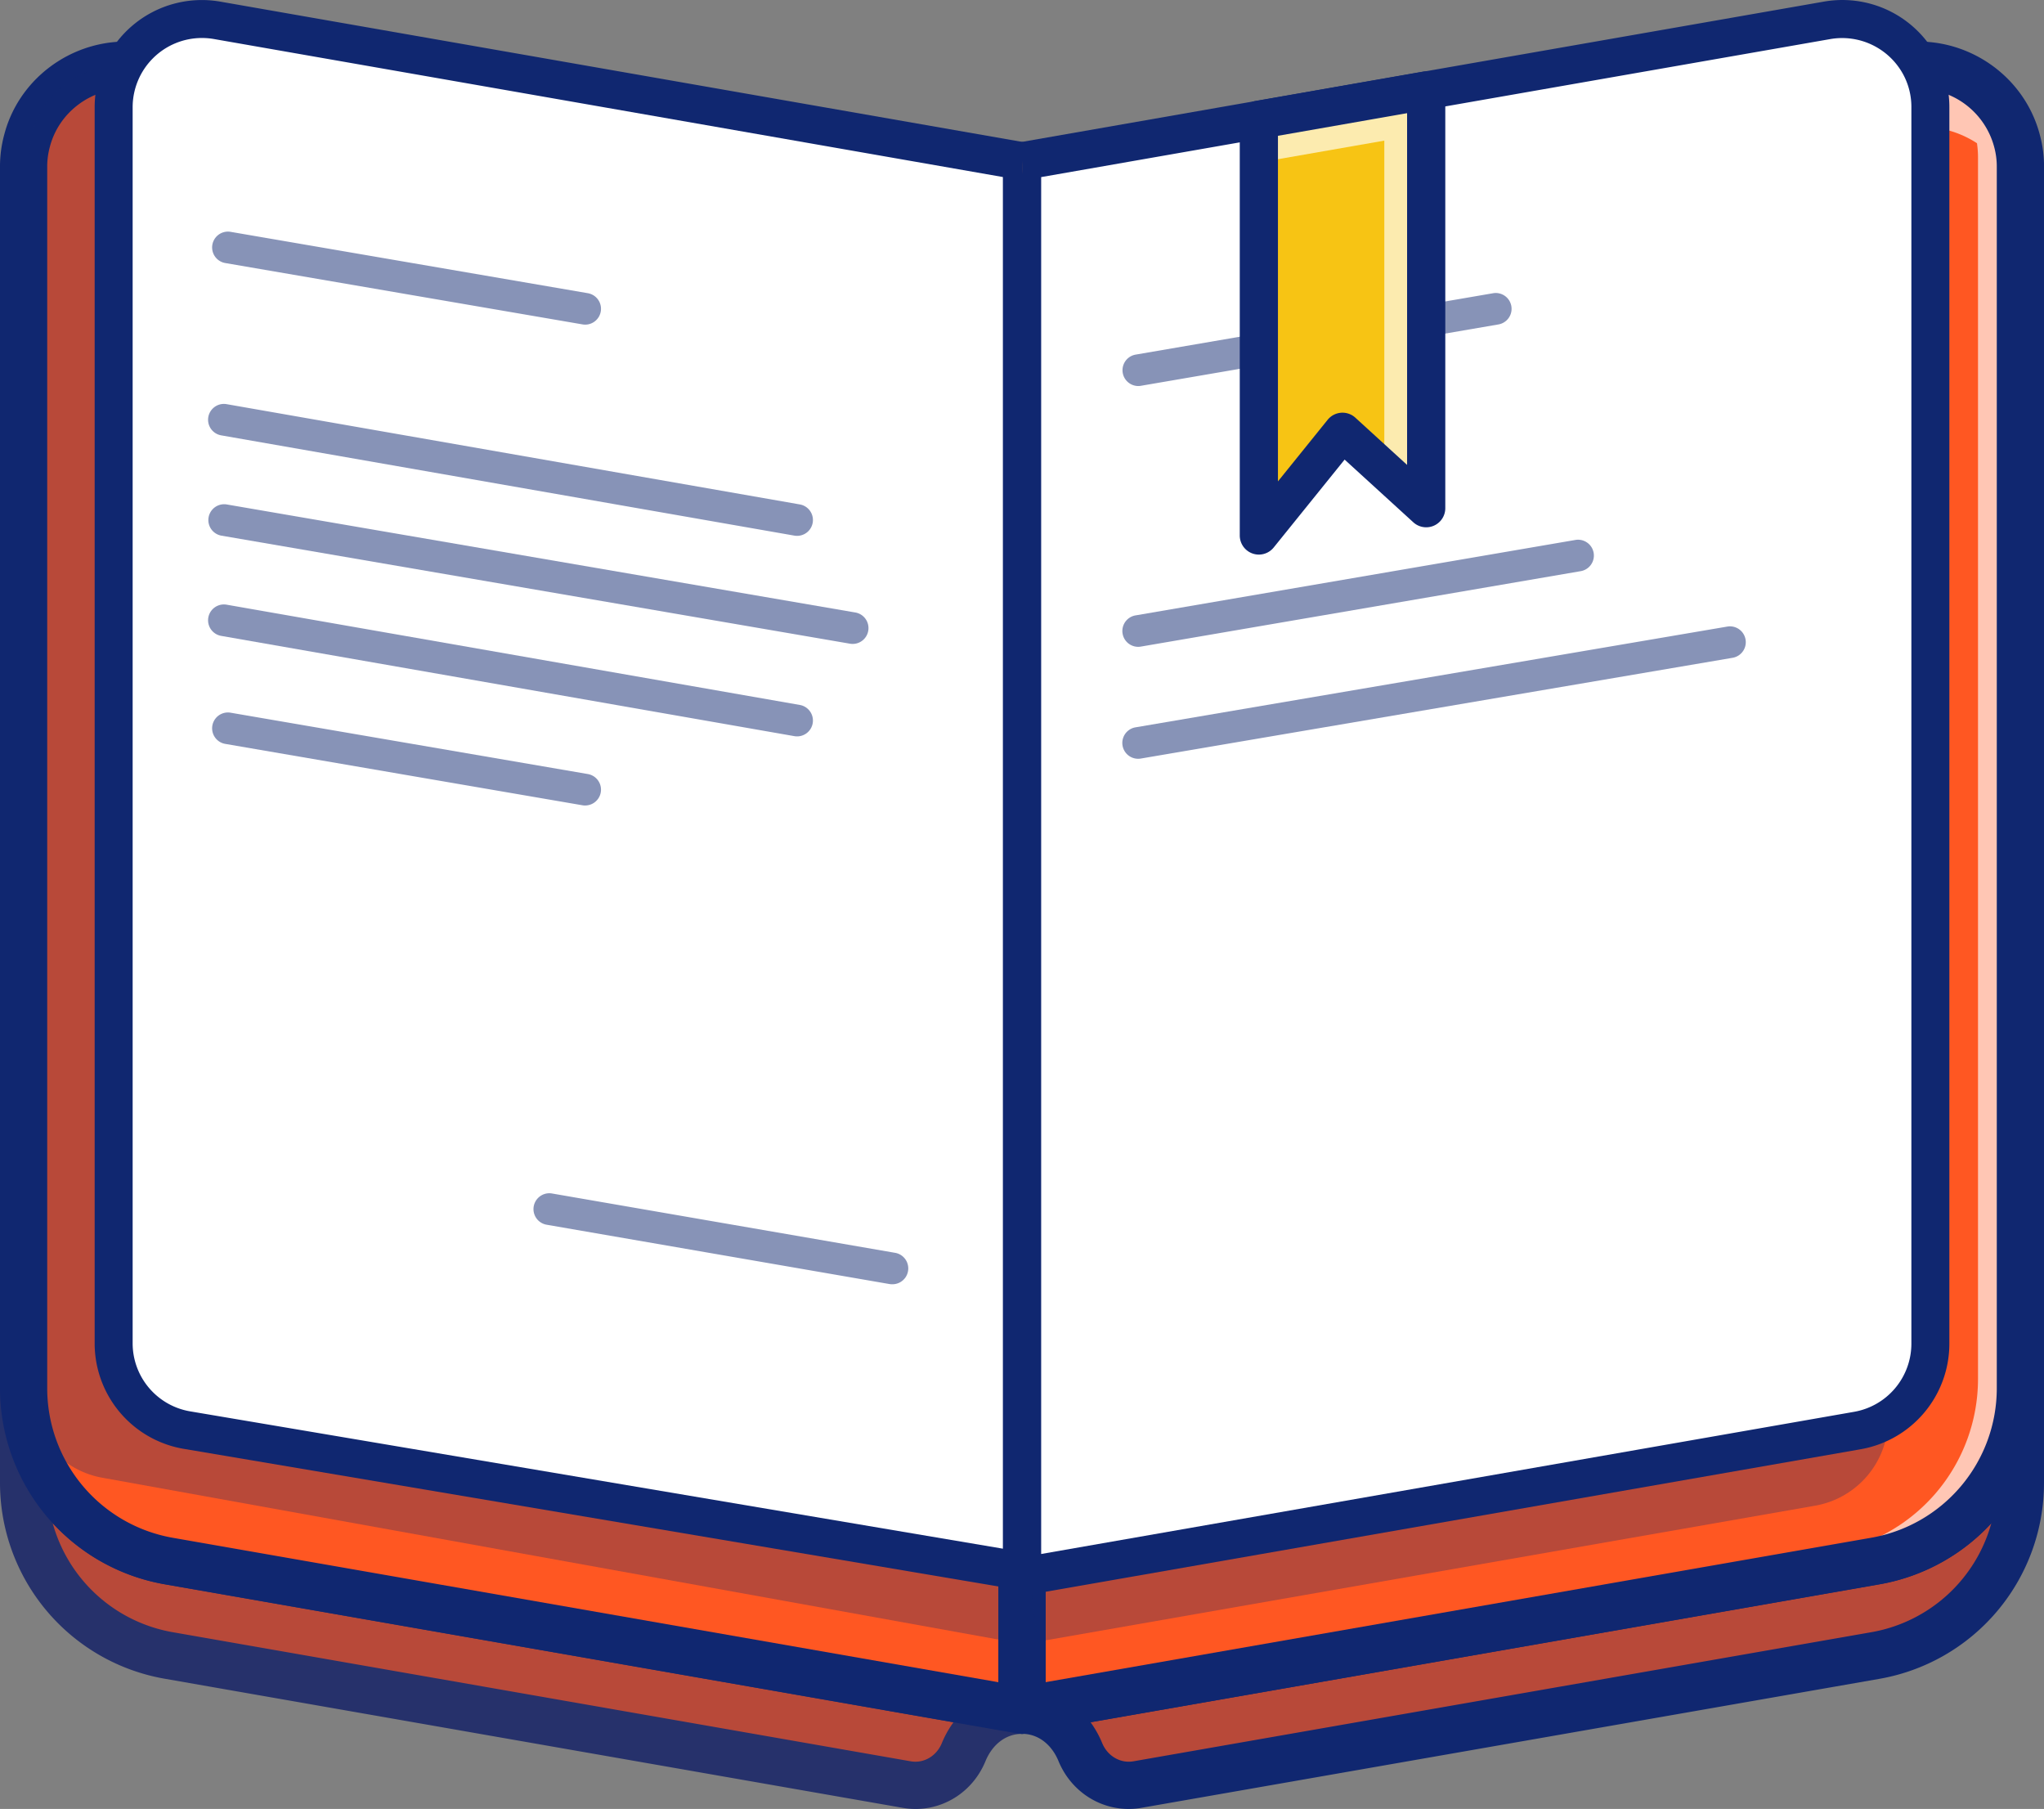
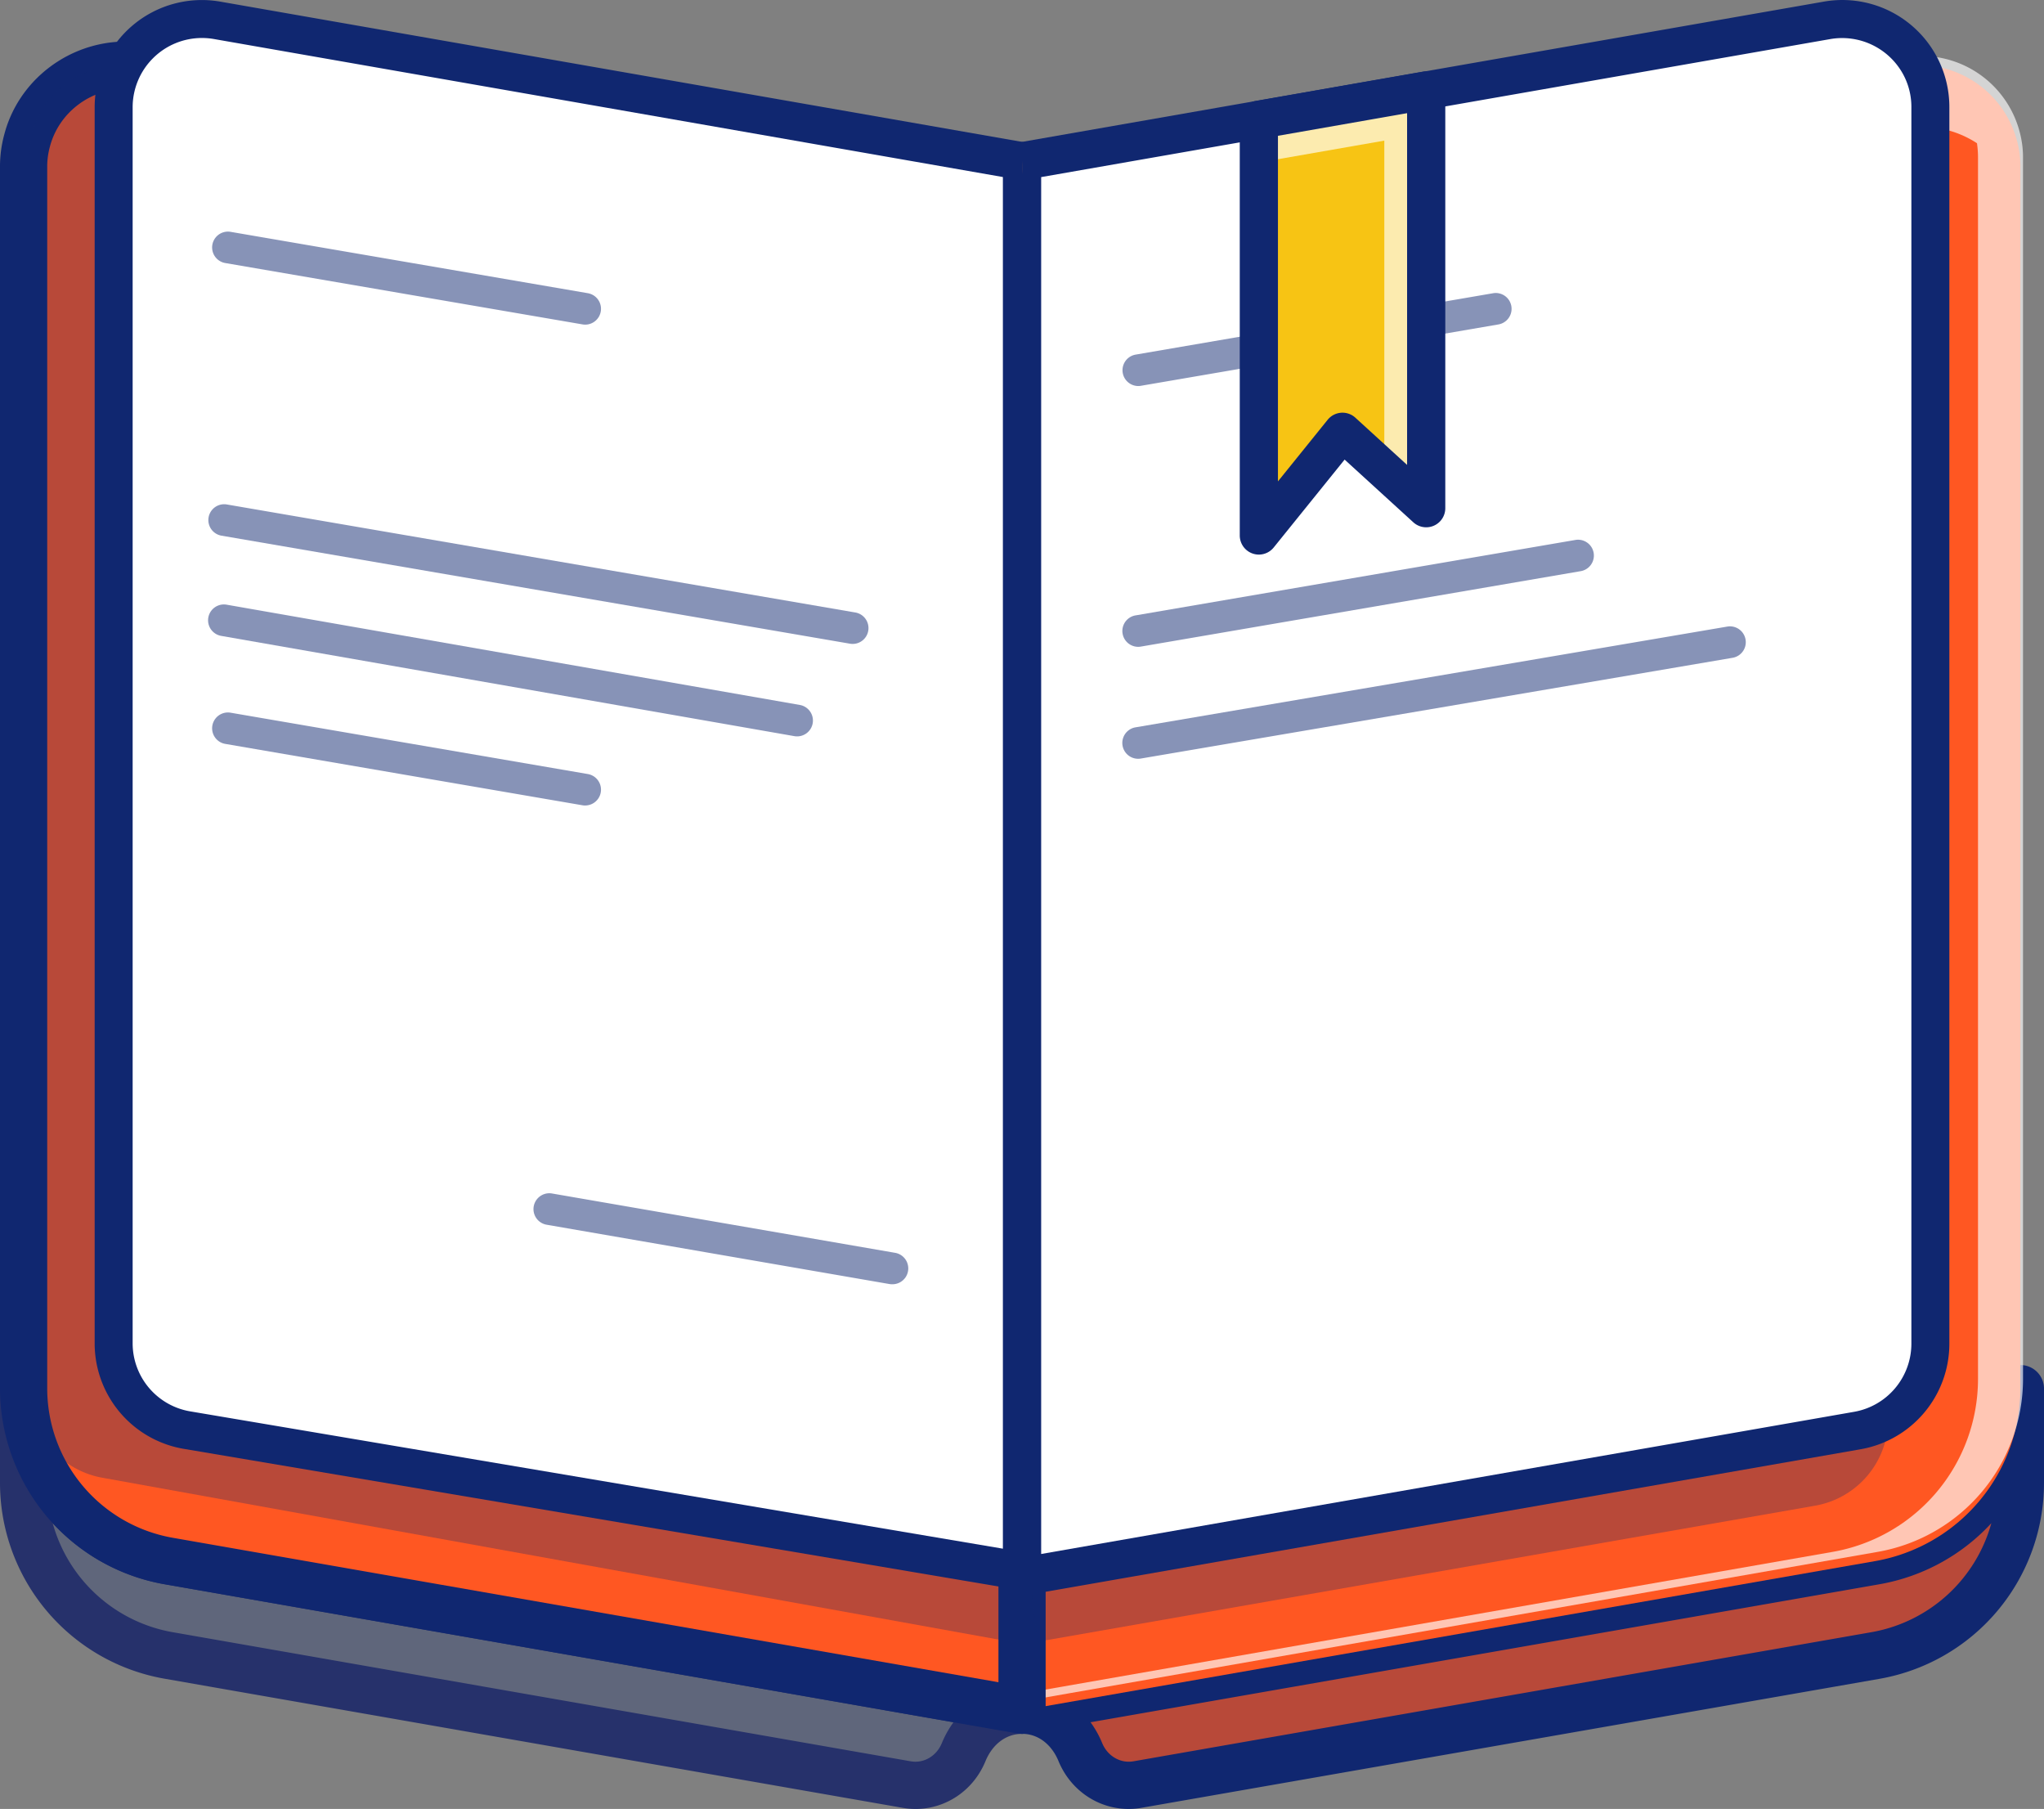
<svg xmlns="http://www.w3.org/2000/svg" viewBox="0 0 1614.29 1428.29">
  <rect x="0" y="0" width="1614.29" height="1428.29" fill="#808080" stroke="none" />
  <defs>
    <style>.cls-1{fill:#ff5722;}.cls-2{opacity:0.3;}.cls-3{fill:#102770;}.cls-4{fill:#26316b;}.cls-5{opacity:0.66;}.cls-6{fill:#fff;}.cls-7{opacity:0.5;}.cls-8{fill:#f7c414;}</style>
  </defs>
  <g id="Layer_2" data-name="Layer 2">
    <g id="Layer_1-2" data-name="Layer 1">
-       <path class="cls-1" d="M807,1350.32c-18.41.07-36.81,11.09-45.91,33.12-7.4,18-25.8,29-45,25.6l-582.63-101.9A138.63,138.63,0,0,1,18.64,1170.55V1096a138.75,138.75,0,0,0,114.83,136.59Z" />
      <g class="cls-2">
        <path class="cls-3" d="M807,1350.32c-18.41.07-36.81,11.09-45.91,33.12-7.4,18-25.8,29-45,25.6l-582.63-101.9A138.63,138.63,0,0,1,18.64,1170.55V1096a138.75,138.75,0,0,0,114.83,136.59Z" />
      </g>
      <path class="cls-4" d="M723.11,1428.29a59.47,59.47,0,0,1-10.23-.89L130.26,1325.5A157,157,0,0,1,0,1170.55V1096a18.65,18.65,0,0,1,37.29,0,119.86,119.86,0,0,0,99.4,118.22L810.18,1332a18.64,18.64,0,0,1-3.14,37c-12.44,0-23.19,8.12-28.75,21.59C768.76,1413.77,746.94,1428.29,723.11,1428.29ZM41.61,1202.62a119.73,119.73,0,0,0,95.06,86.15l582.64,101.9c10.23,1.78,20.3-4.09,24.5-14.31a78.9,78.9,0,0,1,9.24-16.54L130.26,1250.91A157.12,157.12,0,0,1,41.61,1202.62Z" />
      <path class="cls-1" d="M1595.65,1096v74.59a138.56,138.56,0,0,1-114.76,136.59L898.26,1409c-19.23,3.35-37.57-7.6-45-25.6-9.1-22-27.44-33-45.85-33.12l673.51-117.77A138.69,138.69,0,0,0,1595.65,1096Z" />
      <g class="cls-2">
        <path class="cls-3" d="M1595.65,1096v74.59a138.56,138.56,0,0,1-114.76,136.59L898.26,1409c-19.23,3.35-37.57-7.6-45-25.6-9.1-22-27.44-33-45.85-33.12l673.51-117.77A138.69,138.69,0,0,0,1595.65,1096Z" />
      </g>
      <path class="cls-3" d="M891.29,1428.28c-23.81,0-45.66-14.49-55.28-37.7-5.57-13.49-16.3-21.57-28.7-21.61a18.64,18.64,0,0,1-3.14-37l673.51-117.78A119.83,119.83,0,0,0,1577,1096a18.65,18.65,0,0,1,37.29,0v74.59a157,157,0,0,1-130.21,155L901.47,1427.4A58.89,58.89,0,0,1,891.29,1428.28Zm-30-68.45a79.08,79.08,0,0,1,9.2,16.49c4.24,10.23,14.33,16.11,24.6,14.35l582.61-101.9a119.68,119.68,0,0,0,95-86.11,157,157,0,0,1-88.57,48.25Z" />
      <path class="cls-1" d="M807.18,174.05V1350.32H807l-673.5-117.77A138.75,138.75,0,0,1,18.64,1096V131.76a77.24,77.24,0,0,1,2.67-20.46,80.25,80.25,0,0,1,91.56-58.64Z" />
      <path class="cls-1" d="M1595.65,131.76V1096a138.67,138.67,0,0,1-114.76,136.59L807.38,1350.32h-.2V174.05l694.3-121.39A80.23,80.23,0,0,1,1593,111.3,77.65,77.65,0,0,1,1595.65,131.76Z" />
      <g class="cls-5">
        <path class="cls-6" d="M1597.72,124.51v964.2A138.68,138.68,0,0,1,1483,1225.3l-673.5,117.77h-.21v-6.16l638.12-111.61a138.67,138.67,0,0,0,114.76-136.59V124.51a78.17,78.17,0,0,0-.82-11.43,80.2,80.2,0,0,0-57.75-11.77L809.25,222.71V166.8l690.2-120.64,4.11-.76a80.23,80.23,0,0,1,91.49,58.65A77.24,77.24,0,0,1,1597.72,124.51Z" />
      </g>
      <path class="cls-3" d="M807.18,1369a21.71,21.71,0,0,1-3.42-.28l-673.5-117.78A157.1,157.1,0,0,1,0,1096V131.76a95.87,95.87,0,0,1,3.33-25.38c12.75-49.15,62.3-80.91,112.76-72.09l694.3,121.4a18.64,18.64,0,0,1,15.43,18.36V1350.32A18.65,18.65,0,0,1,807.18,1369ZM99.09,70.1C71.55,70.1,46.43,88.73,39.36,116a59.18,59.18,0,0,0-2.07,15.77V1096a119.86,119.86,0,0,0,99.4,118.22l651.85,114V189.72L109.66,71a61.34,61.34,0,0,0-10.57-.92Z" />
-       <path class="cls-3" d="M807.38,1369a18.82,18.82,0,0,1-18.84-18.65V174.05A18.63,18.63,0,0,1,804,155.69l694.3-121.4c50.42-8.82,99.93,22.94,112.75,72.33a95.69,95.69,0,0,1,3.27,25.14V1096a157.06,157.06,0,0,1-130.19,155L810.59,1368.69A19.15,19.15,0,0,1,807.38,1369ZM825.82,189.72V1328.17l651.86-114A119.83,119.83,0,0,0,1577,1096V131.76a59,59,0,0,0-2-15.53A61.86,61.86,0,0,0,1504.7,71Z" />
      <path class="cls-6" d="M807.16,1240.55,147.85,1129.21a69.7,69.7,0,0,1-58.09-68.72V84.73a69.66,69.66,0,0,1,81.71-68.65L807.16,127.24Z" />
      <g class="cls-2">
        <path class="cls-3" d="M802.52,1253.06v44L81.4,1166.87a69.78,69.78,0,0,1-58.1-68.77V122.33A69.71,69.71,0,0,1,93.06,52.68a68.74,68.74,0,0,1,11.81,1A68.84,68.84,0,0,0,94.41,90.44v975.77a69.69,69.69,0,0,0,58.09,68.7Z" />
      </g>
      <path class="cls-6" d="M1524.55,84.72v976.1a69.76,69.76,0,0,1-57.69,68.69l-659.7,115.35V127.25l187.05-32.7,132.16-23.14,316.49-55.33a69.54,69.54,0,0,1,81.69,68.64Z" />
      <g class="cls-2">
        <path class="cls-3" d="M1491.29,1120.18a69.74,69.74,0,0,1-57.69,68.64L819.08,1296.33l-5.74-52.56,653.52-114.28A69.5,69.5,0,0,0,1491.29,1120.18Z" />
      </g>
      <path class="cls-3" d="M807.16,1255.55a15,15,0,0,1-2.5-.21L145.36,1144a84.47,84.47,0,0,1-70.6-83.51V84.73A84.68,84.68,0,0,1,174.05,1.3L809.74,112.47a15,15,0,0,1,12.42,14.77V1240.55a15,15,0,0,1-15,15ZM159.42,30a54.72,54.72,0,0,0-54.66,54.7v975.76a54.54,54.54,0,0,0,45.59,53.93L792.16,1222.8v-1083l-623.28-109A54.52,54.52,0,0,0,159.42,30Z" />
      <path class="cls-3" d="M807.16,1259.85a15,15,0,0,1-15-15h0V127.26a15,15,0,0,1,12.42-14.78L1440.27,1.31a84.52,84.52,0,0,1,99.28,83.42v976.09a84.61,84.61,0,0,1-70.1,83.46L809.74,1259.63A14.81,14.81,0,0,1,807.16,1259.85Zm15-1120V1227l642.11-112.27a54.66,54.66,0,0,0,45.28-53.91V84.73A54,54,0,0,0,1503,58.58a54.89,54.89,0,0,0-57.54-27.72Z" />
      <g class="cls-7">
        <path class="cls-3" d="M462.16,256.31a12.76,12.76,0,0,1-2.13-.18l-282.45-48.5A12.5,12.5,0,0,1,181.81,183l282.45,48.5a12.5,12.5,0,0,1-2.1,24.82Z" />
      </g>
      <g class="cls-7">
        <path class="cls-3" d="M462.16,636a12.76,12.76,0,0,1-2.13-.18L177.58,587.3a12.5,12.5,0,0,1,4.23-24.63l282.45,48.49a12.5,12.5,0,0,1-2.1,24.82Z" />
      </g>
      <g class="cls-7">
-         <path class="cls-3" d="M629.55,423.09a13.15,13.15,0,0,1-2.17-.18l-452.7-79.17A12.5,12.5,0,0,1,179,319.11l452.7,79.17a12.5,12.5,0,0,1-2.14,24.81Z" />
-       </g>
+         </g>
      <g class="cls-7">
        <path class="cls-3" d="M673.41,508.42a12.58,12.58,0,0,1-2.13-.18L174.72,422.91a12.5,12.5,0,0,1,4.2-24.64h0L675.51,483.6a12.5,12.5,0,0,1-2.1,24.82Z" />
      </g>
      <g class="cls-7">
        <path class="cls-3" d="M704.5,1014a12.7,12.7,0,0,1-2.14-.18L431.69,967A12.5,12.5,0,0,1,436,942.34l270.66,46.8A12.5,12.5,0,0,1,704.5,1014Z" />
      </g>
      <g class="cls-7">
        <path class="cls-3" d="M629.55,581.42a13.15,13.15,0,0,1-2.17-.18l-452.7-79.17A12.5,12.5,0,0,1,179,477.44l452.7,79.17a12.5,12.5,0,0,1-2.14,24.81Z" />
      </g>
      <g class="cls-7">
        <path class="cls-3" d="M898.9,304.8A12.5,12.5,0,0,1,896.8,280l282.46-48.49a12.5,12.5,0,0,1,4.28,24.63h0L901,304.62A12.58,12.58,0,0,1,898.9,304.8Z" />
      </g>
      <g class="cls-7">
        <path class="cls-3" d="M898.9,510.71a12.5,12.5,0,0,1-2.1-24.82l347.6-59.6a12.5,12.5,0,0,1,4.26,24.63h0L901,510.53A12.67,12.67,0,0,1,898.9,510.71Z" />
      </g>
      <g class="cls-7">
        <path class="cls-3" d="M898.9,599.1a12.5,12.5,0,0,1-2.08-24.83l467.35-79.55a12.5,12.5,0,1,1,4.19,24.65L901,598.92A12.35,12.35,0,0,1,898.9,599.1Z" />
      </g>
      <polygon class="cls-8" points="1126.37 71.41 1126.37 401.26 1060.27 340.93 994.21 422.8 994.21 94.55 1126.37 71.41" />
      <g class="cls-5">
        <polygon class="cls-6" points="1126.34 67.3 1126.34 401.24 1093.29 371.13 1093.29 111.03 994.2 128.34 994.2 90.43 1126.34 67.3" />
      </g>
      <path class="cls-3" d="M994.21,437.89a15.1,15.1,0,0,1-15.08-15.09V94.55A15.08,15.08,0,0,1,991.61,79.7l132.16-23.14a15.1,15.1,0,0,1,17.68,14.85V401.26a15.08,15.08,0,0,1-25.25,11.13l-54.26-49.51-56,69.39A15.09,15.09,0,0,1,994.21,437.89Zm15.08-330.67V380.09l39.24-48.63a15.07,15.07,0,0,1,21.2-2.27c.24.19.47.4.7.61l40.85,37.28V89.36Z" />
      <path class="cls-4" d="M807.18,137.51V127.24A27.29,27.29,0,0,1,807.18,137.51Z" />
    </g>
  </g>
</svg>